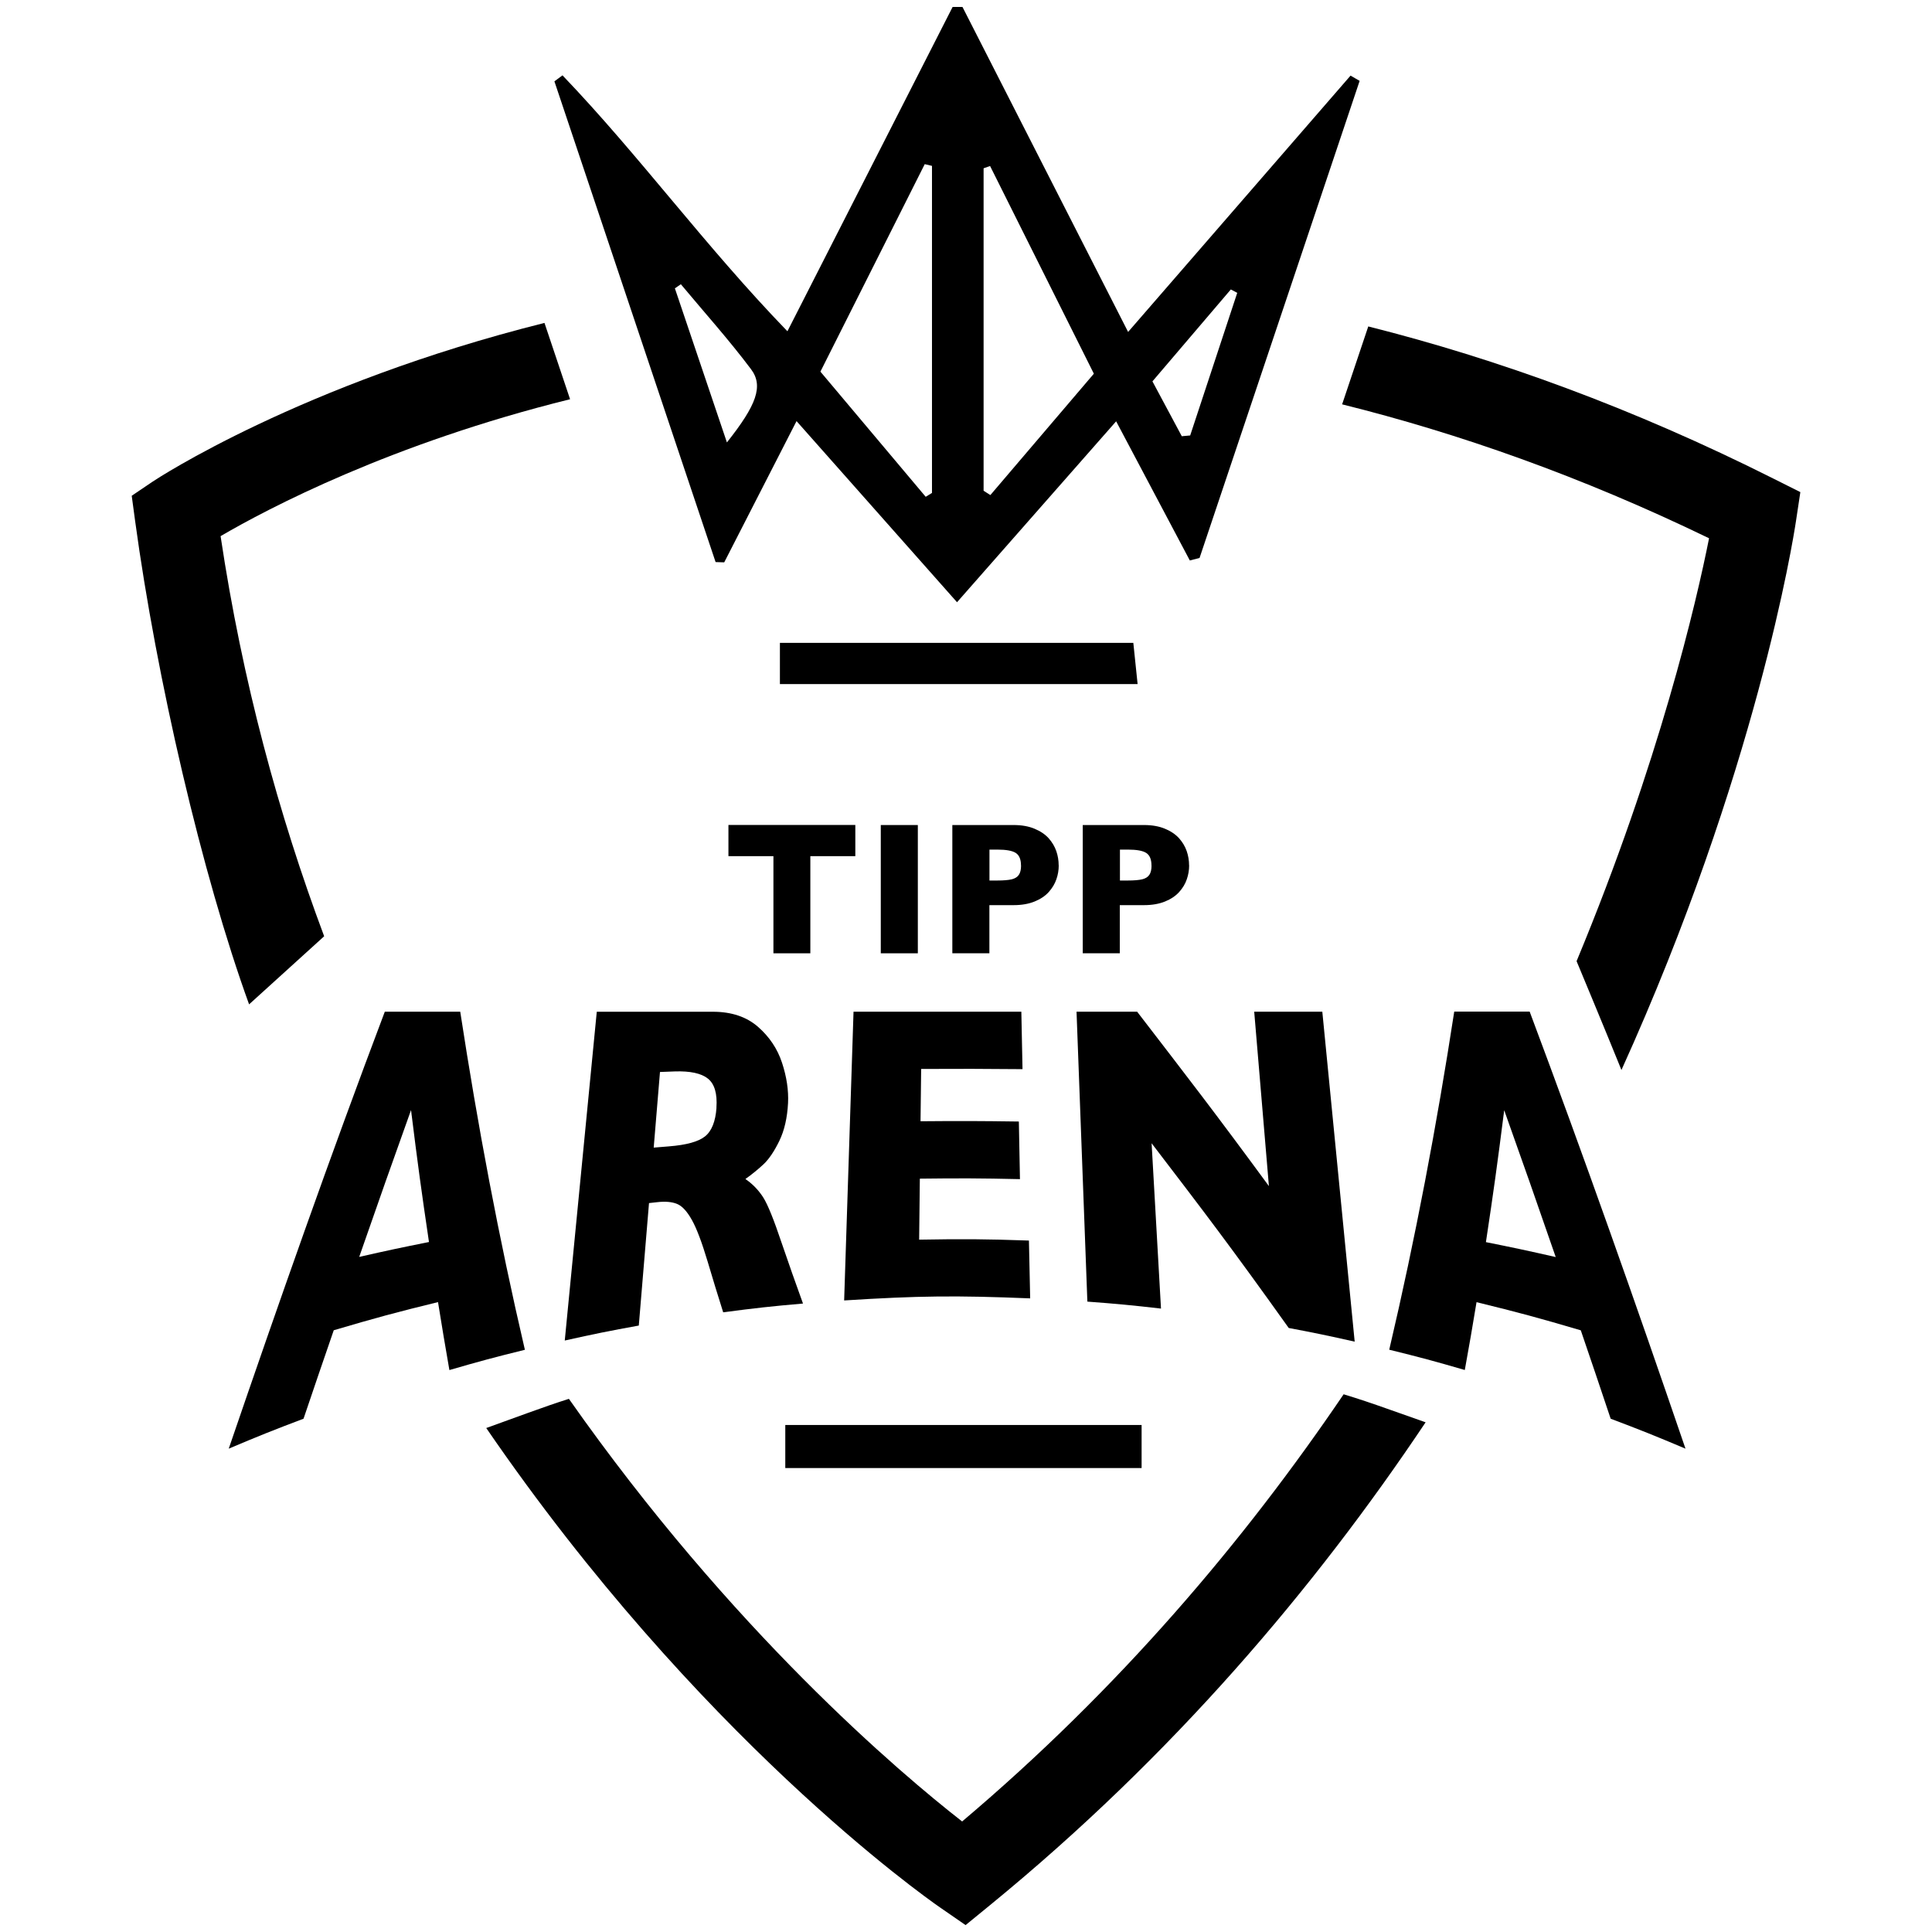
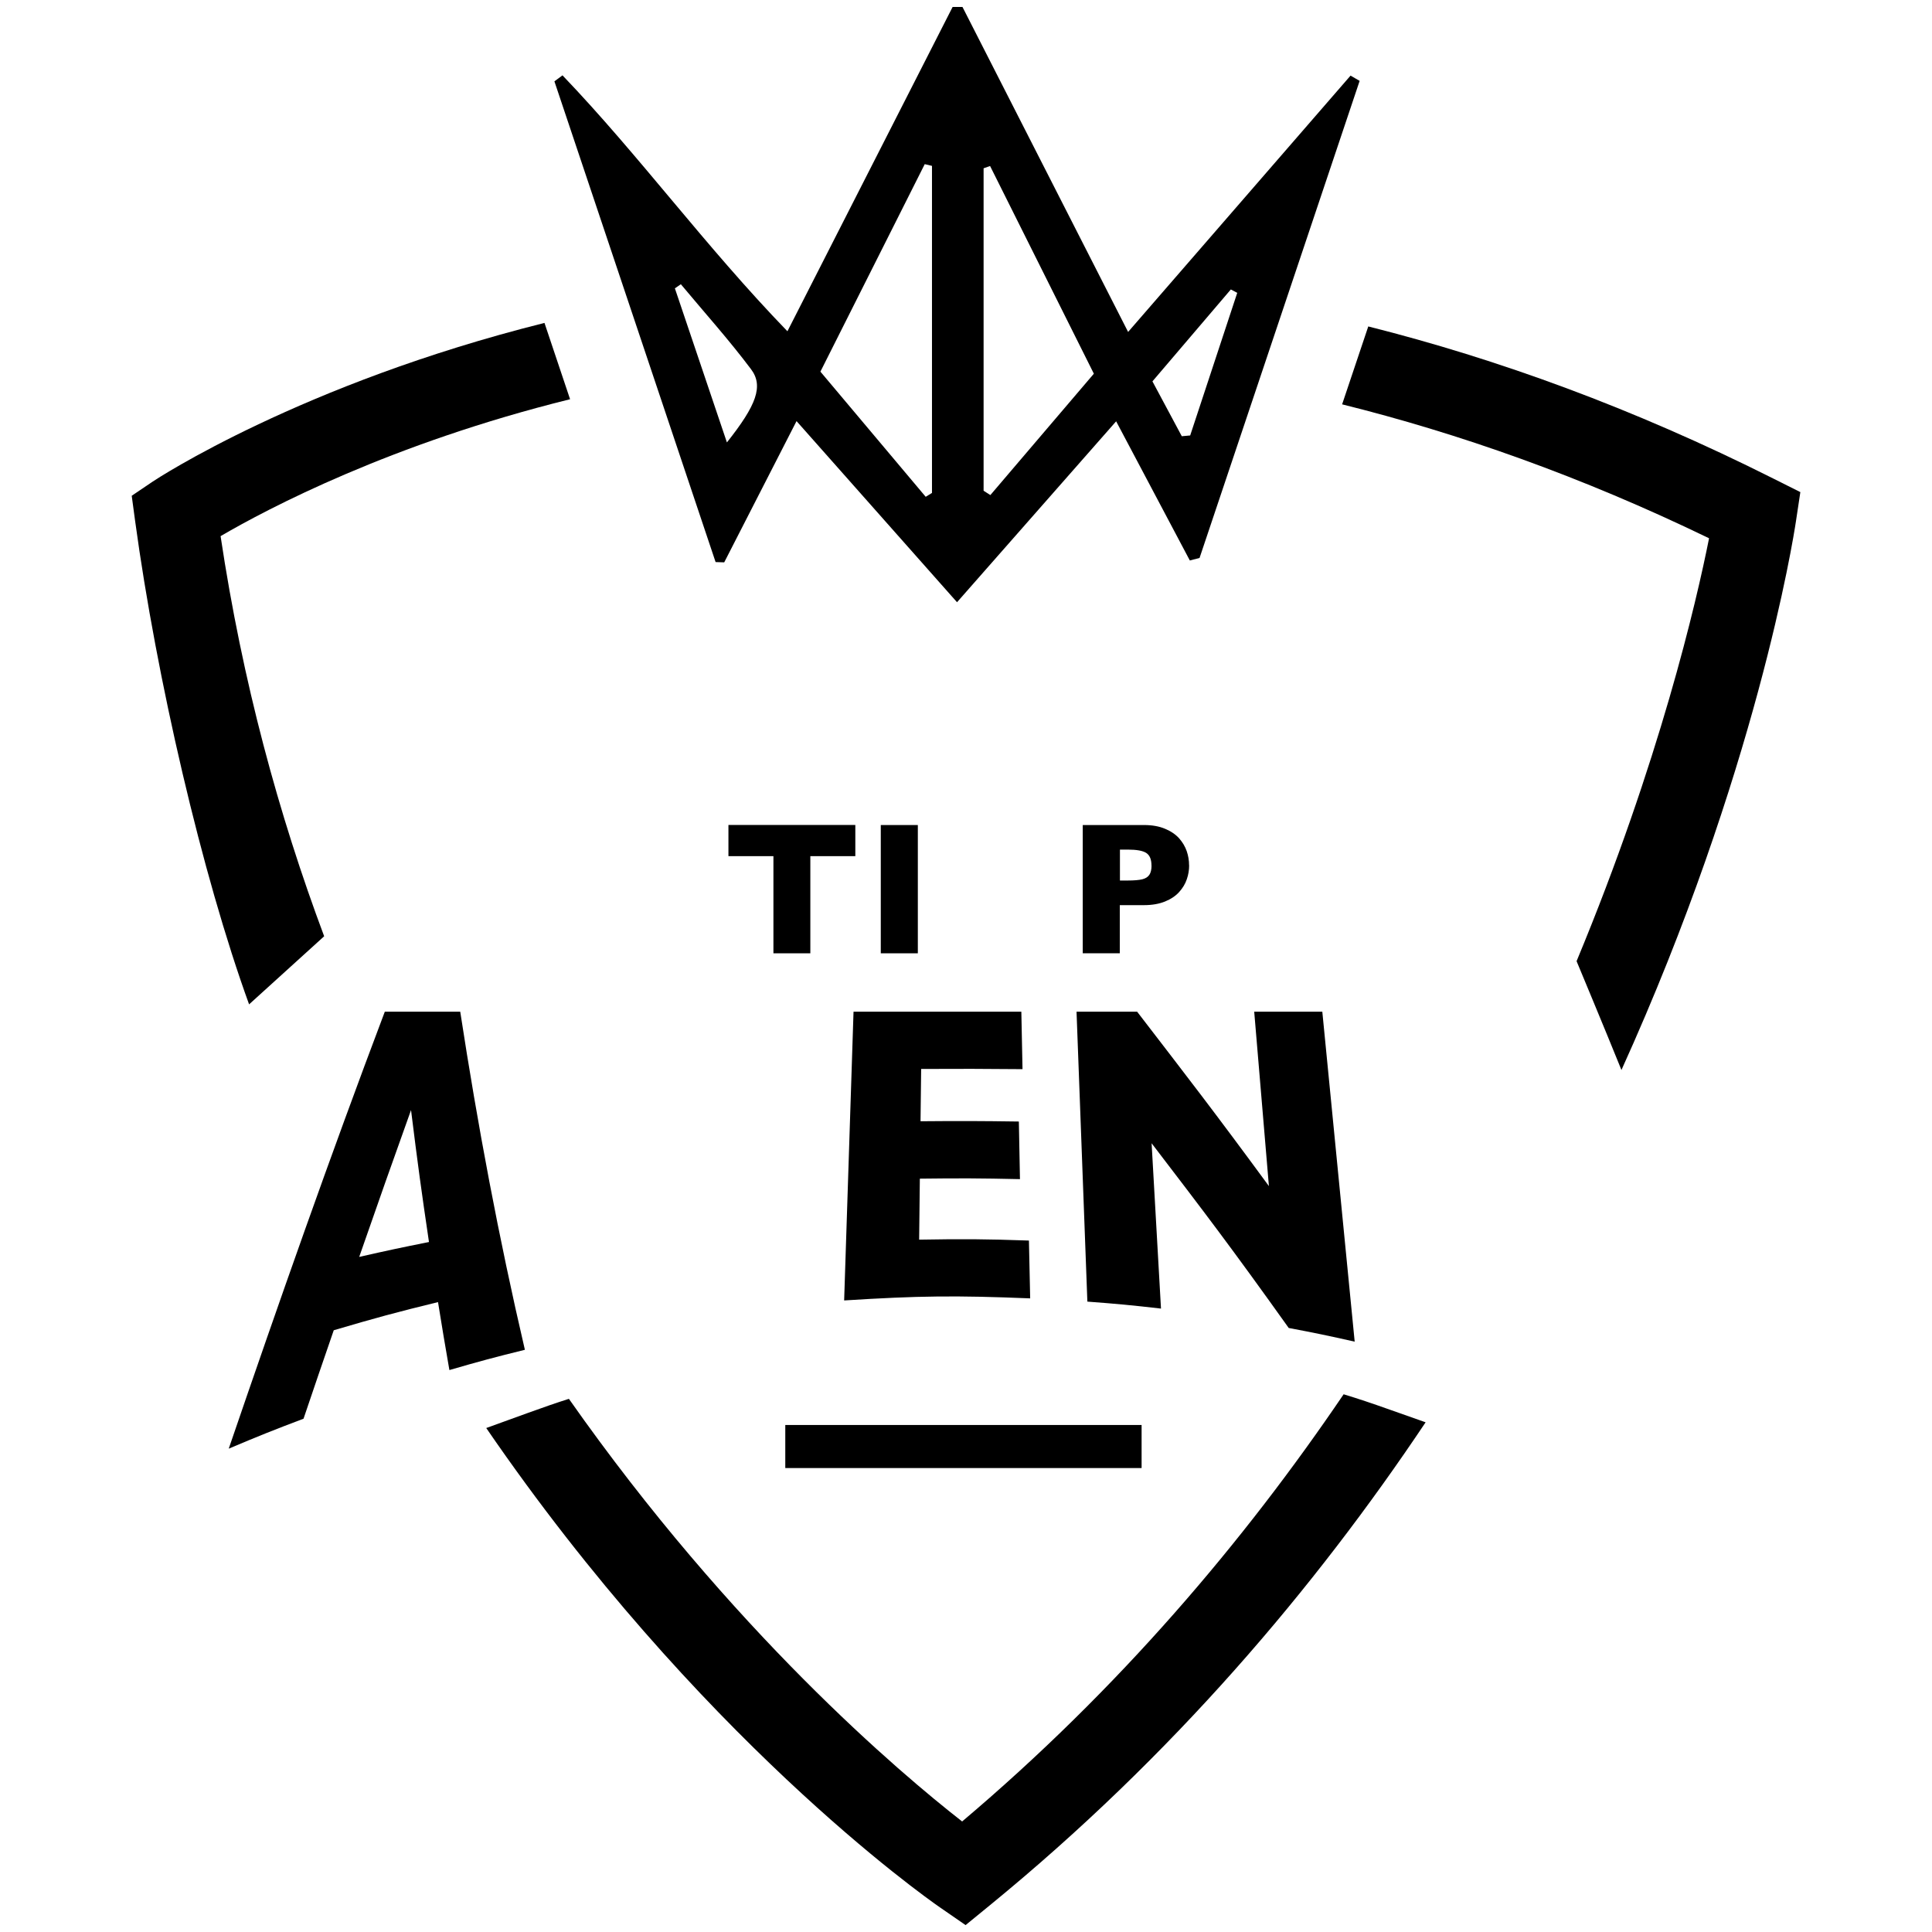
<svg xmlns="http://www.w3.org/2000/svg" id="Ebene_1" data-name="Ebene 1" viewBox="0 0 280 280">
  <defs>
    <clipPath id="clippath">
      <rect width="280" height="280" fill="none" />
    </clipPath>
  </defs>
  <rect x="113.81" y="206.52" width="51.64" height="6.24" />
  <polygon points="123.96 124.08 117.44 124.08 117.44 138.16 112.09 138.16 112.09 124.08 105.57 124.08 105.57 119.56 123.96 119.56 123.96 124.08" />
  <rect x="127.65" y="119.57" width="5.37" height="18.59" />
  <g clip-path="url(#clippath)">
-     <path d="M147.97,125.44c0-.89-.25-1.49-.75-1.82-.5-.33-1.4-.49-2.69-.49h-1.13v4.48h1.16c.89,0,1.57-.06,2.06-.17.48-.12.82-.33,1.04-.65.21-.31.32-.76.32-1.35M153.44,125.41c0,.69-.11,1.36-.34,2.02-.23.66-.59,1.27-1.1,1.84-.51.57-1.19,1.03-2.05,1.38-.86.35-1.87.53-3.04.53h-3.52v6.98h-5.37v-18.59h8.88c1.17,0,2.18.18,3.04.54.86.36,1.54.82,2.05,1.39.5.57.87,1.19,1.1,1.86.23.67.34,1.36.34,2.05" />
    <path d="M166.88,125.44c0-.89-.25-1.49-.75-1.82-.5-.33-1.4-.49-2.69-.49h-1.13v4.48h1.16c.89,0,1.57-.06,2.06-.17.48-.12.82-.33,1.04-.65.21-.31.32-.76.32-1.35M172.34,125.41c0,.69-.11,1.36-.34,2.02-.22.66-.59,1.27-1.1,1.84-.51.57-1.19,1.03-2.05,1.38-.86.35-1.87.53-3.04.53h-3.52v6.98h-5.37v-18.59h8.88c1.17,0,2.18.18,3.04.54.86.36,1.54.82,2.05,1.39.5.57.87,1.19,1.1,1.86.23.67.34,1.36.34,2.05" />
    <path d="M171.28,63.22c.4-.04.81-.07,1.21-.11,2.27-6.89,4.54-13.78,6.82-20.67-.31-.16-.62-.33-.93-.49-3.77,4.42-7.53,8.83-11.36,13.32,1.59,2.98,2.93,5.47,4.26,7.96M98.68,41.19c-.29.2-.58.4-.87.6,2.46,7.28,4.91,14.55,7.54,22.33,4.29-5.41,5.33-8.18,3.49-10.62-3.19-4.25-6.75-8.21-10.16-12.3M142.55,71.12c.33.21.65.42.98.63,4.94-5.79,9.88-11.59,15-17.59-5.08-10.18-10.06-20.14-15.04-30.1-.31.11-.62.22-.94.33v46.74ZM134.16,72c.3-.19.6-.37.91-.56V24.04c-.35-.08-.7-.17-1.05-.25-4.97,9.88-9.94,19.76-15.12,30.07,5.19,6.17,10.23,12.16,15.26,18.14M163.51,48.09c11.15-12.85,21.68-24.99,32.22-37.13.44.25.88.51,1.32.76-7.73,23.05-15.47,46.09-23.2,69.14-.47.12-.94.24-1.41.37-3.44-6.5-6.89-13-10.68-20.17-7.87,8.95-15.27,17.36-23.06,26.22-7.74-8.73-15.13-17.07-23.26-26.25-3.83,7.49-7.15,13.98-10.48,20.47-.42-.01-.83-.03-1.25-.04-7.79-23.22-15.57-46.45-23.36-69.67.39-.29.78-.58,1.17-.87,11.14,11.62,20.65,24.74,32.6,37.09,8.21-16.11,16.07-31.55,23.94-47,.48,0,.96,0,1.43,0,7.81,15.31,15.61,30.63,24,47.09" />
-     <path d="M164.25,93.17c.23,2.23.41,3.94.62,5.97h-51.84v-5.97h51.21Z" />
    <path d="M194.73,202.07c-14.46,21.32-32.57,42.71-55.29,61.91-9-7.02-33.39-27.63-56.99-61.25-1.95.62-3.58,1.19-6.13,2.11l-5.85,2.12c30.64,44.7,63.42,67.86,65.75,69.47l3.72,2.57,3.5-2.86c26.52-21.68,47.11-45.99,63.17-70.01l-5.1-1.8c-2.82-1-4.55-1.58-6.78-2.26" />
    <path d="M234.98,155.1c19.55-43.12,24.91-76.95,25.3-79.54l.64-4.24-3.85-1.93c-20.43-10.27-40.1-17.38-58.77-22.08-1.26,3.76-2.53,7.53-3.79,11.29,16.81,4.18,34.62,10.42,53.18,19.41-1.82,9.15-7.18,32.37-19.2,61.29l2.31,5.56c1.52,3.65,2.89,7.01,4.2,10.23" />
    <path d="M46.98,135.69c-6.59-17.61-11.86-36.95-15.01-57.99,6.85-4,24.75-13.43,50.65-19.84-1.24-3.69-2.47-7.37-3.71-11.06-35.27,8.82-56.32,22.68-56.77,22.99l-3.05,2.06.49,3.63c3.1,22.8,9.7,51.29,16.52,70.08l10.88-9.87Z" />
    <path d="M62.17,180c-1.1-7.42-1.62-11.23-2.6-19.12-2.95,8.24-4.45,12.49-7.51,21.28,4.04-.92,6.07-1.35,10.12-2.16M76.08,195.62c-4.39,1.08-6.58,1.67-10.95,2.94-.68-3.88-1-5.85-1.65-9.85-6.06,1.48-9.08,2.3-15.11,4.08-1.74,5.04-2.61,7.6-4.38,12.82-4.34,1.64-6.51,2.51-10.84,4.34,7.26-21.21,14.69-42.36,22.62-63.33h10.93c2.52,16.44,5.59,32.8,9.37,49" />
-     <path d="M103.83,160.53c.14-2.03-.27-3.43-1.22-4.2-.95-.77-2.57-1.13-4.84-1.05-.85.03-1.27.04-2.12.08-.37,4.38-.55,6.57-.91,10.96.88-.07,1.33-.11,2.21-.18,2.51-.2,4.25-.67,5.22-1.44.97-.77,1.53-2.16,1.67-4.17M116.38,188.92c-4.63.4-6.95.66-11.57,1.27-.93-2.94-1.38-4.43-2.27-7.41-.82-2.73-1.57-4.74-2.27-5.98-.7-1.25-1.42-2.03-2.15-2.32-.73-.3-1.69-.39-2.89-.25-.47.05-.7.08-1.17.13-.59,7.1-.89,10.65-1.48,17.75-4.3.78-6.44,1.21-10.73,2.17,1.55-15.88,3.09-31.76,4.64-47.65h16.82c2.71,0,4.89.74,6.54,2.18s2.82,3.18,3.49,5.22.96,3.98.87,5.82c-.11,2.15-.53,3.99-1.27,5.51-.74,1.52-1.51,2.65-2.29,3.38-.78.73-1.65,1.44-2.62,2.13,1.06.73,1.92,1.63,2.59,2.68.66,1.05,1.53,3.21,2.62,6.46,1.23,3.59,1.86,5.37,3.14,8.92" />
    <path d="M149.31,188.17c-10.79-.44-16.18-.38-26.97.3.45-13.95.91-27.9,1.36-41.85h24.32c.07,3.33.1,5,.17,8.33-5.88-.05-8.82-.06-14.69-.03-.03,3.03-.05,4.55-.09,7.58,5.7-.05,8.55-.04,14.25.04.06,3.34.1,5.01.16,8.35-5.8-.13-8.7-.14-14.51-.07-.04,3.54-.06,5.3-.1,8.84,6.37-.11,9.55-.09,15.91.13.07,3.35.11,5.02.18,8.36" />
    <path d="M196.32,194.44c-3.82-.86-5.73-1.26-9.55-1.98-8.27-11.6-12.25-16.81-19.87-26.77.55,9.59.82,14.38,1.36,23.96-4.27-.49-6.4-.69-10.67-1.01-.52-14.01-1.05-28.01-1.57-42.02h8.78c7.31,9.51,11.13,14.42,19.1,25.28-.85-10.11-1.28-15.17-2.13-25.28h9.87c1.56,15.94,3.13,31.88,4.69,47.81" />
-     <path d="M225.47,182.19c-3.04-8.79-4.53-13.04-7.47-21.29-1,7.89-1.53,11.71-2.65,19.12,4.05.81,6.07,1.24,10.11,2.16M244.27,209.95c-4.33-1.83-6.5-2.7-10.84-4.34-1.75-5.22-2.61-7.78-4.33-12.81-6.03-1.78-9.05-2.6-15.11-4.08-.66,4-1,5.96-1.7,9.83-4.37-1.27-6.56-1.86-10.95-2.94,3.8-16.2,6.89-32.56,9.42-49h10.93c7.87,20.99,15.33,42.12,22.58,63.33" />
  </g>
</svg>